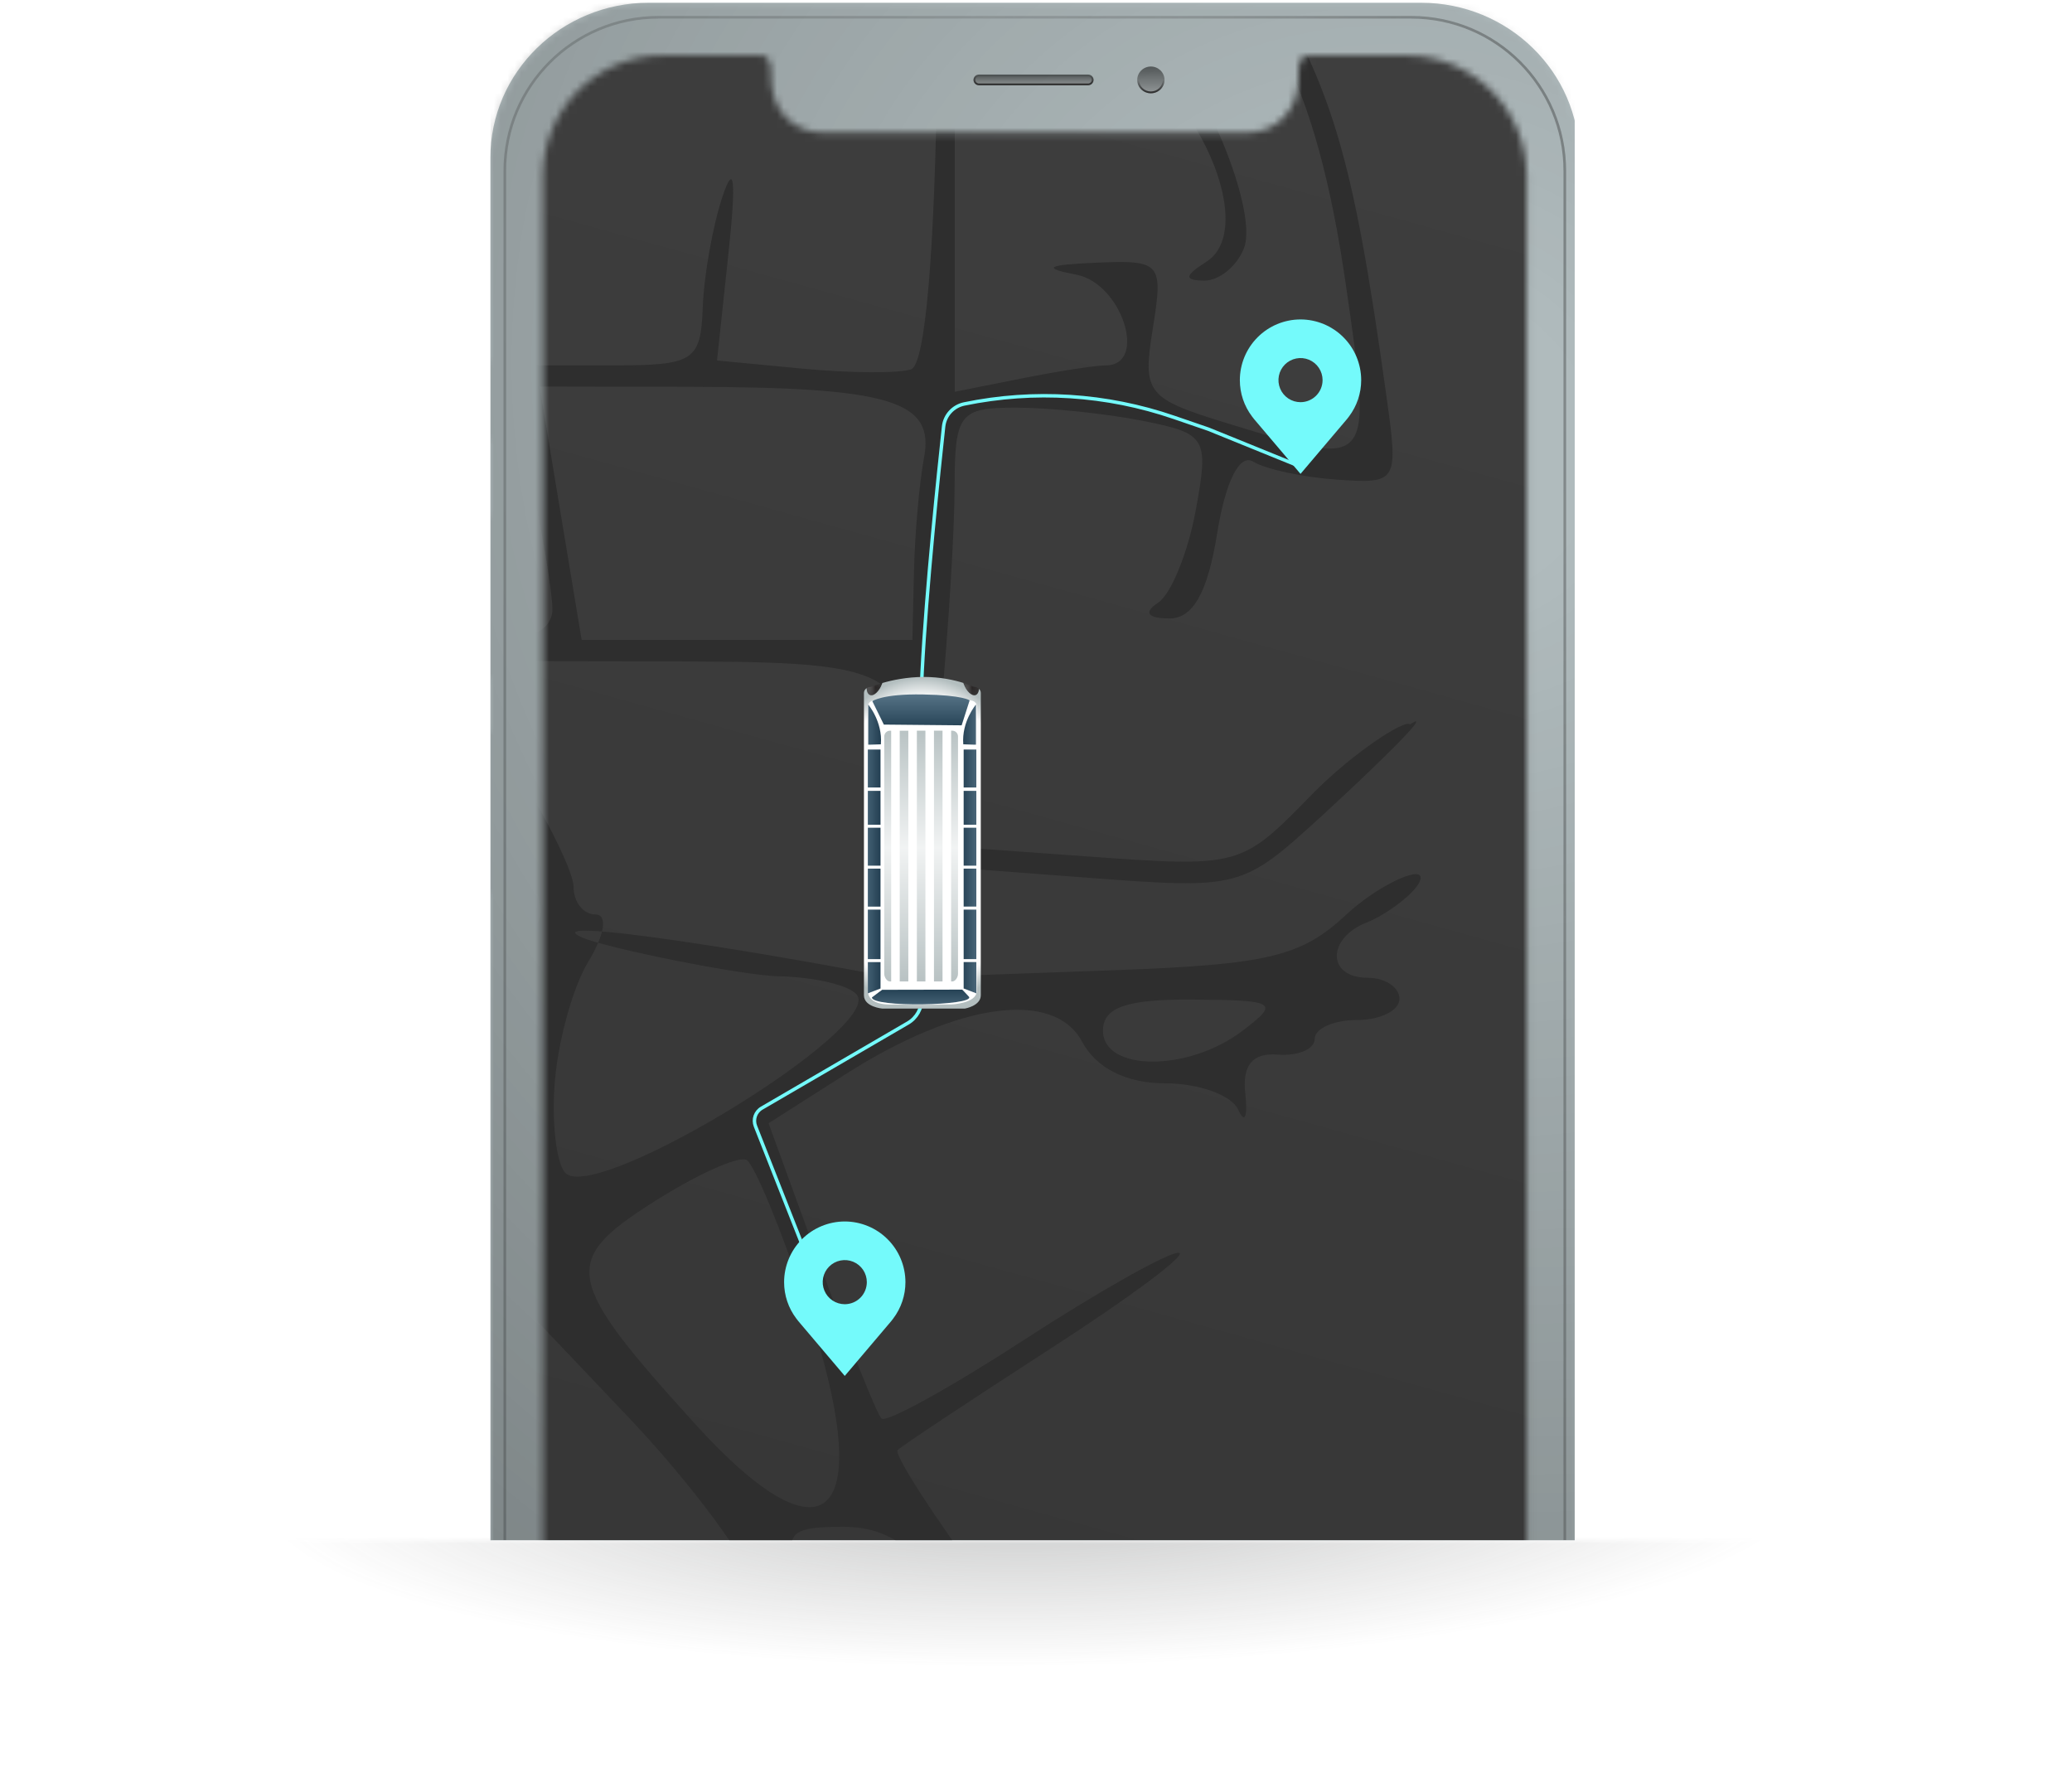
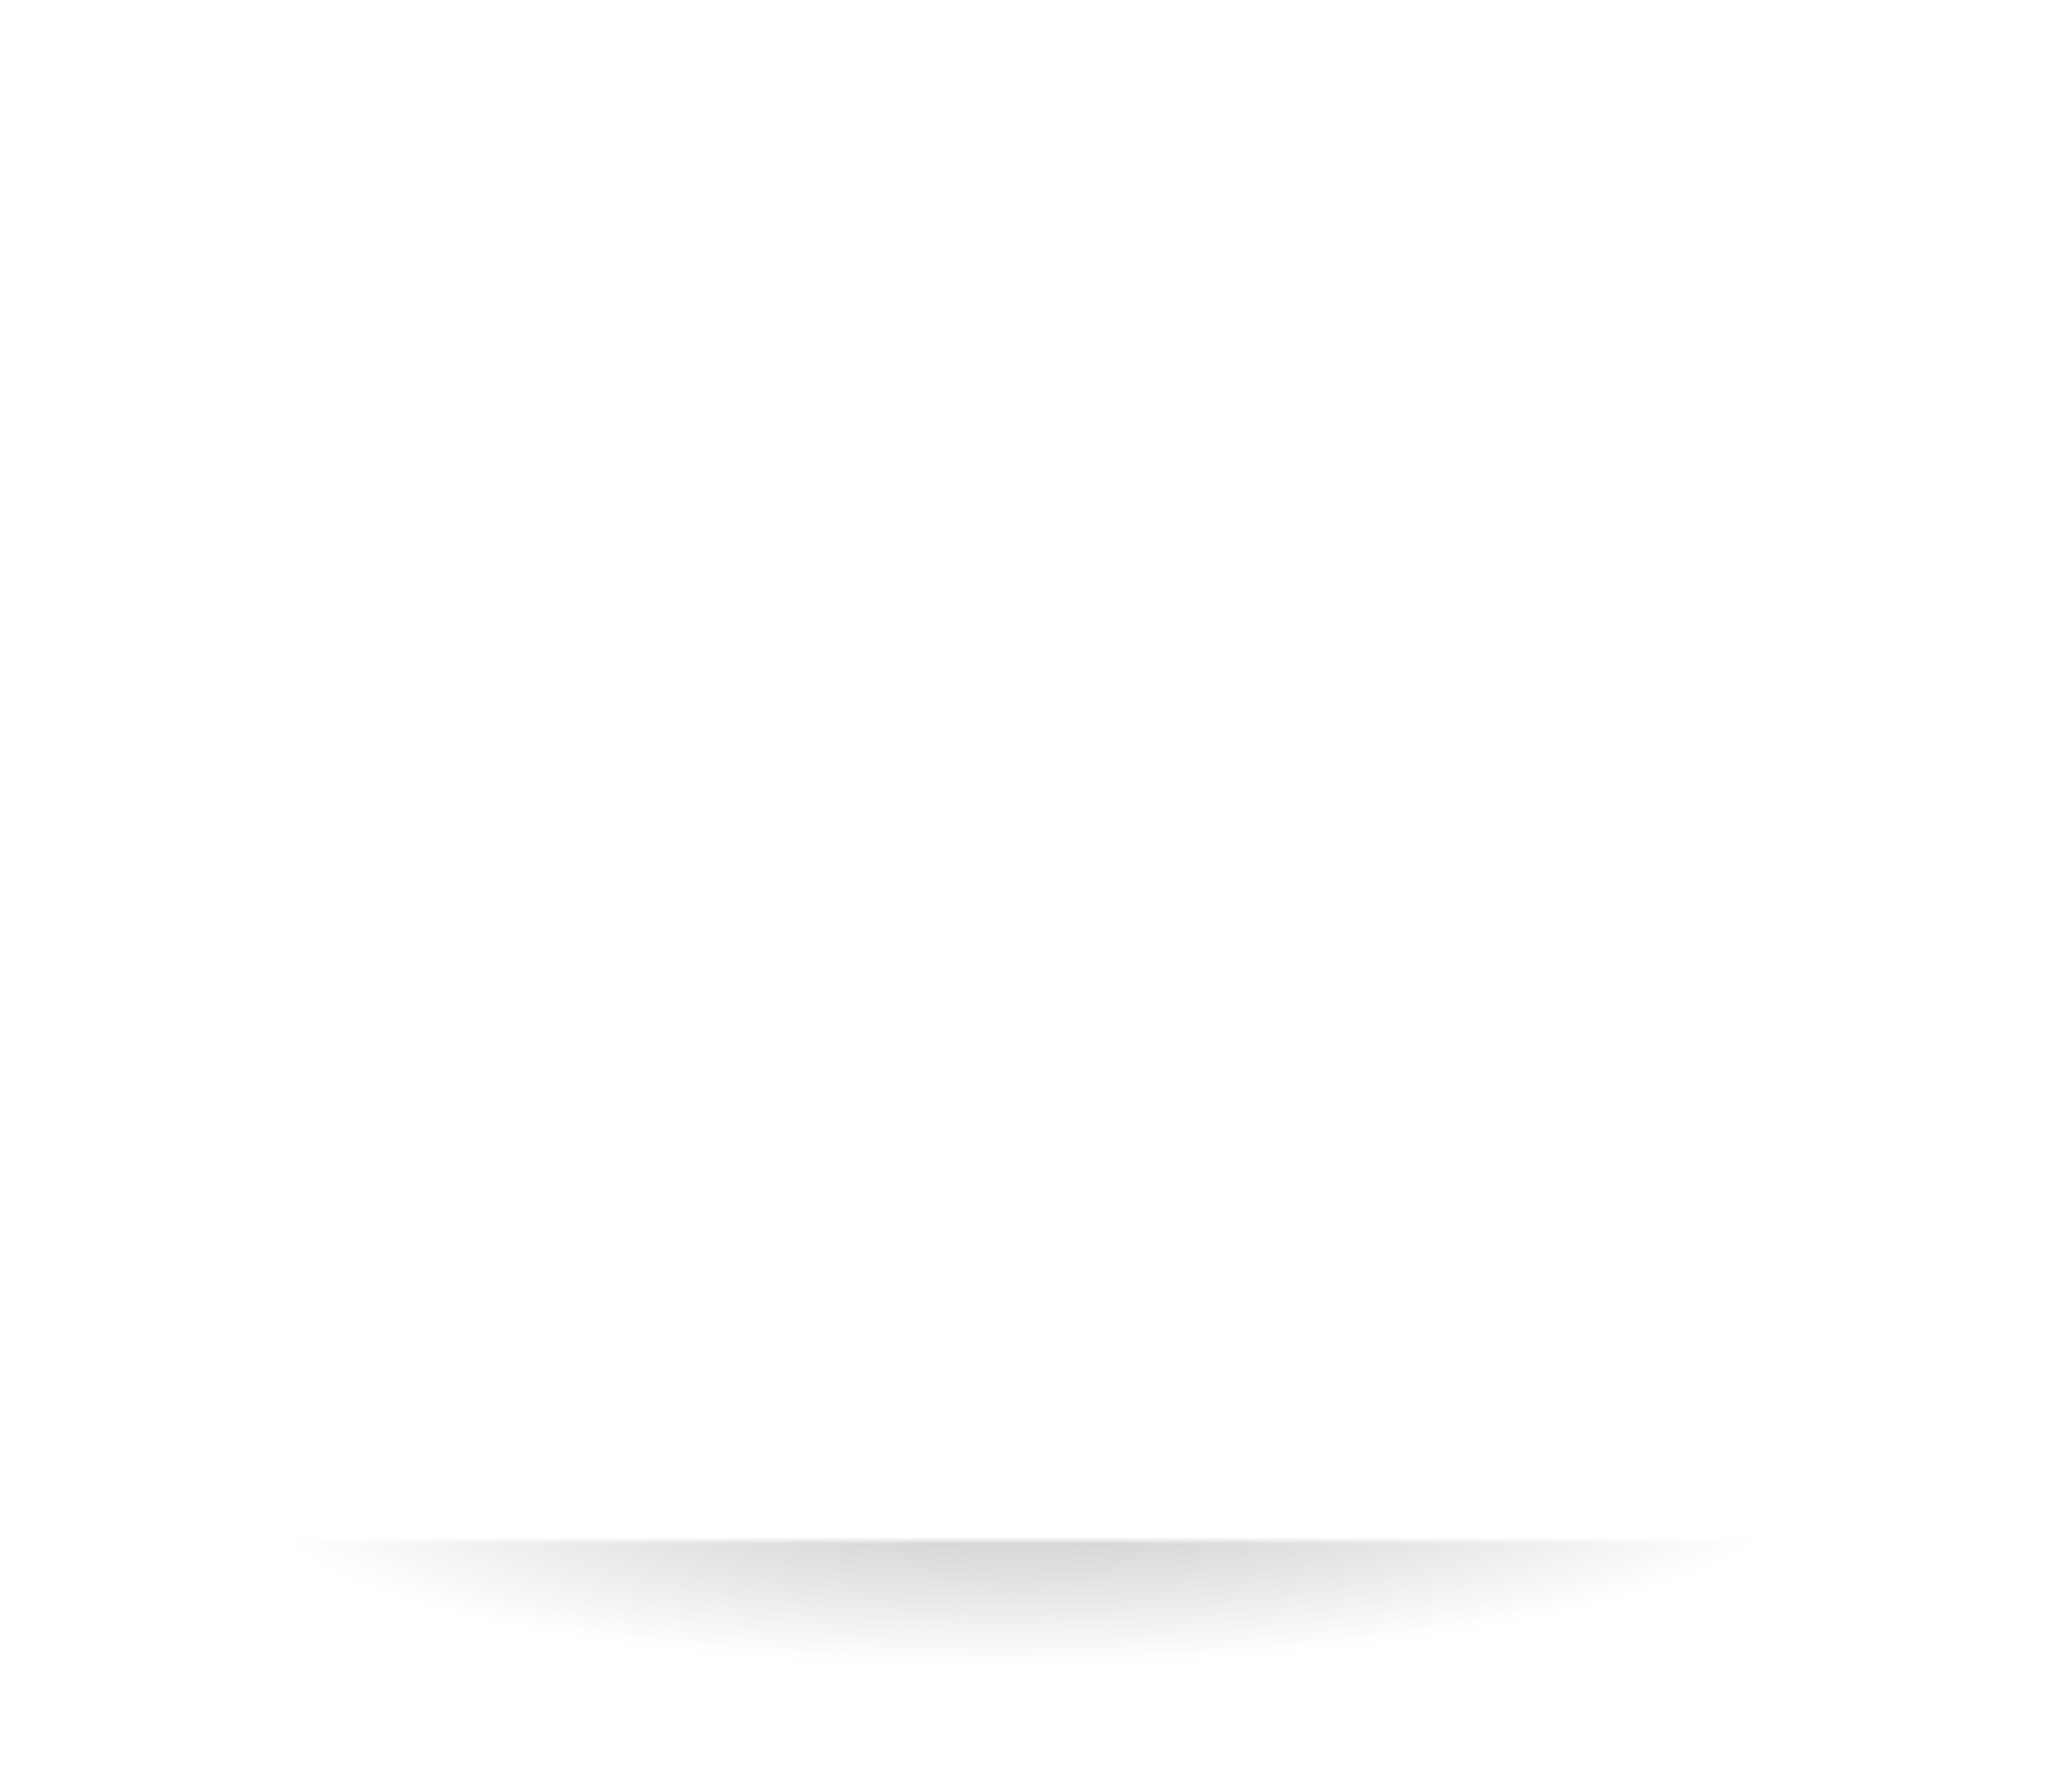
<svg xmlns="http://www.w3.org/2000/svg" width="300" height="256" viewBox="0 0 300 256" fill="none">
  <mask id="mask0_651_1316" style="mask-type:alpha" maskUnits="userSpaceOnUse" x="0" y="223" width="300" height="33">
    <rect y="223.004" width="300" height="32.628" fill="white" />
  </mask>
  <g mask="url(#mask0_651_1316)">
    <g filter="url(#filter0_f_651_1316)">
      <ellipse cx="150" cy="215.5" rx="135.161" ry="28.387" fill="url(#paint0_radial_651_1316)" fill-opacity="0.6" />
    </g>
  </g>
  <g clip-path="url(#clip0_651_1316)">
    <path fill-rule="evenodd" clip-rule="evenodd" d="M93.931 0.399H205.75C218.407 0.399 228.667 10.453 228.667 22.854V83.092C229.127 83.251 229.457 83.681 229.457 84.187V120.88C229.457 121.385 229.127 121.816 228.667 121.975V301.607C228.667 314.009 218.407 324.063 205.75 324.063H93.931C81.274 324.063 70.999 314.009 70.999 301.607V129.954V129.574C70.58 129.574 70.24 129.234 70.24 128.814V106.401C70.24 105.981 70.58 105.641 70.999 105.641V98.423C70.58 98.423 70.24 98.083 70.24 97.664V75.25C70.24 74.831 70.58 74.491 70.999 74.491V63.996V63.854C70.58 63.854 70.24 63.514 70.24 63.094V52.837C70.24 52.417 70.58 52.077 70.999 52.077V22.854C70.999 10.453 81.274 0.399 93.931 0.399Z" fill="#B0BBBD" />
    <mask id="mask1_651_1316" style="mask-type:alpha" maskUnits="userSpaceOnUse" x="70" y="0" width="160" height="325">
      <path fill-rule="evenodd" clip-rule="evenodd" d="M93.931 0.399H205.75C218.407 0.399 228.667 10.453 228.667 22.854V83.092C229.127 83.251 229.457 83.681 229.457 84.187V120.88C229.457 121.385 229.127 121.816 228.667 121.975V301.607C228.667 314.009 218.407 324.063 205.75 324.063H93.931C81.274 324.063 70.999 314.009 70.999 301.607V129.954V129.574C70.58 129.574 70.24 129.234 70.24 128.814V106.401C70.24 105.981 70.58 105.641 70.999 105.641V98.423C70.58 98.423 70.24 98.083 70.24 97.664V75.25C70.24 74.831 70.58 74.491 70.999 74.491V63.996V63.854C70.58 63.854 70.24 63.514 70.24 63.094V52.837C70.24 52.417 70.58 52.077 70.999 52.077V22.854C70.999 10.453 81.274 0.399 93.931 0.399Z" fill="#ABABAB" />
    </mask>
    <g mask="url(#mask1_651_1316)">
      <g style="mix-blend-mode:overlay" opacity="0.5">
        <rect x="71" y="0.413" width="158.413" height="323.663" fill="url(#paint1_radial_651_1316)" />
      </g>
      <g style="mix-blend-mode:overlay" opacity="0.2">
        <path fill-rule="evenodd" clip-rule="evenodd" d="M226.373 24.724C226.373 12.556 216.508 2.691 204.34 2.691H95.312C83.144 2.691 73.279 12.556 73.279 24.724V299.762C73.279 311.931 83.144 321.796 95.312 321.796H204.34C216.508 321.796 226.373 311.931 226.373 299.762V24.724ZM72.899 24.724C72.899 12.346 82.934 2.311 95.312 2.311H204.34C216.718 2.311 226.753 12.346 226.753 24.724V299.762C226.753 312.141 216.718 322.176 204.34 322.176H95.312C82.934 322.176 72.899 312.141 72.899 299.762V24.724Z" fill="url(#paint2_radial_651_1316)" />
      </g>
      <g style="mix-blend-mode:overlay" opacity="0.2">
        <path fill-rule="evenodd" clip-rule="evenodd" d="M226.373 24.724C226.373 12.556 216.508 2.691 204.34 2.691H95.312C83.144 2.691 73.279 12.556 73.279 24.724V299.762C73.279 311.931 83.144 321.796 95.312 321.796H204.34C216.508 321.796 226.373 311.931 226.373 299.762V24.724ZM72.899 24.724C72.899 12.346 82.934 2.311 95.312 2.311H204.34C216.718 2.311 226.753 12.346 226.753 24.724V299.762C226.753 312.141 216.718 322.176 204.34 322.176H95.312C82.934 322.176 72.899 312.141 72.899 299.762V24.724Z" fill="url(#paint3_linear_651_1316)" />
      </g>
    </g>
    <g style="mix-blend-mode:overlay">
</g>
    <path opacity="0.5" d="M140.95 11.568C140.95 11.14 141.304 10.793 141.74 10.793H157.545C157.982 10.793 158.335 11.14 158.335 11.568C158.335 11.995 157.982 12.342 157.545 12.342H141.74C141.304 12.342 140.95 11.995 140.95 11.568Z" fill="url(#paint4_linear_651_1316)" />
    <g style="mix-blend-mode:soft-light">
      <path fill-rule="evenodd" clip-rule="evenodd" d="M157.545 11.052H141.74C141.45 11.052 141.214 11.283 141.214 11.568C141.214 11.852 141.45 12.083 141.74 12.083H157.545C157.836 12.083 158.071 11.852 158.071 11.568C158.071 11.283 157.836 11.052 157.545 11.052ZM141.74 10.793C141.304 10.793 140.95 11.14 140.95 11.568C140.95 11.995 141.304 12.342 141.74 12.342H157.545C157.982 12.342 158.335 11.995 158.335 11.568C158.335 11.14 157.982 10.793 157.545 10.793H141.74Z" fill="url(#paint5_linear_651_1316)" />
    </g>
    <path opacity="0.5" d="M168.608 11.568C168.608 12.637 167.723 13.504 166.632 13.504C165.541 13.504 164.657 12.637 164.657 11.568C164.657 10.499 165.541 9.632 166.632 9.632C167.723 9.632 168.608 10.499 168.608 11.568Z" fill="url(#paint6_linear_651_1316)" />
    <g style="mix-blend-mode:soft-light">
      <path fill-rule="evenodd" clip-rule="evenodd" d="M166.632 13.245C167.578 13.245 168.344 12.494 168.344 11.568C168.344 10.642 167.578 9.891 166.632 9.891C165.687 9.891 164.921 10.642 164.921 11.568C164.921 12.494 165.687 13.245 166.632 13.245ZM166.632 13.504C167.723 13.504 168.608 12.637 168.608 11.568C168.608 10.499 167.723 9.632 166.632 9.632C165.541 9.632 164.657 10.499 164.657 11.568C164.657 12.637 165.541 13.504 166.632 13.504Z" fill="url(#paint7_linear_651_1316)" />
    </g>
    <mask id="mask2_651_1316" style="mask-type:alpha" maskUnits="userSpaceOnUse" x="78" y="8" width="144" height="309">
      <path d="M96.072 8.011C86.421 8.011 78.598 15.834 78.598 25.485V299.004C78.598 308.655 86.421 316.478 96.072 316.478H203.58C213.231 316.478 221.055 308.655 221.055 299.004V25.485C221.055 15.834 213.231 8.011 203.58 8.011H189.493C188.005 8.011 188.005 9.719 188.005 11.185C188.005 15.831 184.999 19.217 180.353 19.217H119.3C114.654 19.217 111.648 15.831 111.648 11.185C111.648 9.719 111.648 8.011 110.16 8.011H96.072Z" fill="black" />
    </mask>
    <g mask="url(#mask2_651_1316)">
      <g clip-path="url(#clip1_651_1316)">
        <rect x="-24" y="-49" width="256" height="383" rx="1.166" fill="url(#paint8_linear_651_1316)" />
        <path fill-rule="evenodd" clip-rule="evenodd" d="M155.556 341.033C154.545 336.408 152.868 329.667 151.828 326.05C150.255 320.557 151.537 319.129 159.64 317.353C171.319 314.797 172.447 315.738 177.267 332.076L181.161 347.912L179.404 332.626C176.798 313.155 175.023 309.297 169.415 310.954C147.897 317.307 149.164 318.077 138.757 292.327C129.903 270.417 129.522 268.112 134.189 264.651C138.506 261.453 140.097 262.214 144.641 269.668C147.591 274.504 151.767 279.545 153.922 280.872C156.075 282.202 154.808 279.044 151.105 273.856C147.401 268.668 144.384 263.263 144.405 261.841C144.479 256.623 180.769 239.384 191.675 239.384C197.696 239.384 211.822 237.543 211.822 235.862C211.822 230.243 185.874 233.184 171.206 240.967L156.703 248.668L142.795 229.833C135.149 219.473 129.375 210.512 129.97 209.922C130.565 209.329 140.6 202.677 152.273 195.138C163.945 187.599 172.211 181.399 170.645 181.363C169.075 181.329 159.03 186.991 148.324 193.946C137.617 200.901 128.302 206.04 127.625 205.367C126.95 204.692 122.995 194.799 118.837 183.38L111.279 162.619L122.458 155.496C138.757 145.111 152.601 143.219 156.679 150.816C158.751 154.671 163.096 156.842 168.75 156.842C173.609 156.842 178.35 158.563 179.285 160.663C180.217 162.763 180.677 161.733 180.306 158.37C179.843 154.2 181.336 152.39 184.994 152.681C187.943 152.913 190.359 151.883 190.359 150.388C190.359 148.893 193.119 147.67 196.491 147.67C199.864 147.67 202.624 146.294 202.624 144.613C202.624 142.932 200.554 141.556 198.025 141.556C192.064 141.556 192.064 135.769 198.025 133.491C200.554 132.522 205.69 128.863 205.69 127.068C205.69 125.274 199.187 128.426 194.983 132.36C188.428 138.502 183.642 139.651 161.256 140.461L135.17 141.406V133.396V125.387L157.457 127.068C179.594 128.737 179.827 128.676 191.429 118.074C197.856 112.201 208.185 102.263 204.157 104.87C203.359 104.076 195.581 109.245 189.921 115.045C179.637 125.576 179.61 125.586 156.998 123.959L134.367 122.333L136.28 102.137C137.332 91.031 138.203 76.782 138.215 70.478C138.233 59.894 138.914 59.014 147.051 59.014C151.899 59.014 160.208 59.879 165.512 60.937C174.707 62.771 175.063 63.376 173.119 73.929C171.997 80.019 169.553 86.011 167.689 87.246C165.536 88.671 166.113 89.508 169.271 89.539C172.726 89.57 174.851 85.803 176.231 77.213C177.439 69.68 179.478 65.62 181.446 66.834C183.225 67.928 188.691 69.102 193.594 69.442C202.323 70.044 202.47 69.802 200.781 57.656C195.805 21.903 192.978 12.533 181.538 -6.1C174.821 -17.041 165.349 -33.235 166.147 -34.03C166.944 -34.825 165.469 -36.289 162.866 -37.286C156.587 -39.689 161.523 -30.838 169.148 -18.539L175.529 -8.243H157.059H138.589L136.28 -38.814C135.636 -45.962 136.001 -14.739 135.707 9.082C135.366 36.452 133.971 52.789 131.914 53.471C130.123 54.067 123.068 54.021 116.237 53.373L103.814 52.19L105.491 36.495C106.607 26.055 106.312 23.358 104.614 28.442C103.206 32.646 101.919 39.867 101.75 44.492C101.468 52.251 100.472 52.899 88.823 52.899H76.204L77.415 11.561C78.476 -24.602 78.04 -29.554 73.938 -27.974C55.597 -20.909 -2.061 -5.088 -6.813 -5.819C-10.029 -6.311 -15.689 -12.126 -19.393 -18.741C-23.094 -25.357 -31.231 -38.074 -33.46 -38.814C-38.151 -40.373 -38.317 -40.838 -21.736 -8.683C-15.904 2.478 -13.304 10.191 -15.625 9.436C-17.848 8.718 -22.116 3.411 -25.114 -2.352C-29.036 -9.897 -30.011 -10.692 -28.595 -5.186C-26.583 2.628 -15.849 16.214 -11.685 16.214C-9.018 16.214 21.735 47.794 20.383 49.145C19.889 49.638 10.525 52.594 -0.423 55.715L-20.328 61.392L-33.46 51.032C-40.681 45.333 -48.122 40.75 -49.992 40.851C-51.863 40.949 -50.793 42.67 -47.616 44.673C-33.132 53.804 -23.097 64.327 -6.752 87.524C2.934 101.269 13.647 114.876 17.059 117.762C23.231 122.987 23.234 123.011 17.127 123.1C13.754 123.149 6.478 120.443 0.956 117.087C-10.235 110.285 -13.298 109.478 -10.44 114.088C-7.488 118.851 12.239 126.27 21.95 126.27C35.217 126.27 61.585 132.54 61.585 135.695C61.585 137.236 59.34 138.499 56.599 138.499C53.855 138.499 43.467 142.626 33.512 147.67C23.556 152.714 12.908 156.842 9.851 156.842C6.794 156.842 -10.71 152.094 -29.045 146.291C-47.38 140.492 -68.003 134.723 -68.723 135.442C-69.444 136.16 -68.11 137.42 -65.761 138.242C-63.413 139.064 -48.87 144.035 -39.596 147.319C-30.321 150.605 -18.256 154.2 -12.786 155.307C-7.316 156.414 -1.475 159.62 0.19 162.43C2.069 165.603 4.111 166.383 5.574 164.484C6.868 162.803 9.998 160.984 12.528 160.44C15.057 159.899 25.405 155.487 35.523 150.639C45.641 145.79 59.282 140.886 65.837 139.743L77.755 137.661L75.563 149.544C72.904 163.962 71.669 165.337 56.602 170.693C50.069 173.017 37.249 178.364 40.122 178.437C42.995 178.51 58.684 173.585 62.986 171.632C67.287 169.675 71.764 169.03 72.935 170.195C75.474 172.729 66.122 189.651 57.681 197.801C51.252 204.007 50.639 203.771 -1.457 175.004C-10.909 169.785 -55.493 158.199 -65.761 158.37C-75.094 158.529 -58.648 164.57 -38.283 168.923L-20.108 172.809L-27.552 178.437C-31.645 181.534 -40.945 186.34 -48.214 189.119C-55.484 191.901 -60.653 194.949 -59.706 195.896C-58.755 196.841 -47.718 192.423 -35.177 186.077L-12.375 174.536L18.473 190.824C35.44 199.782 49.32 207.92 49.32 208.907C49.32 209.895 47.407 213.31 45.068 216.498C40.956 222.105 40.456 222.019 29.737 213.869C23.645 209.234 18.66 206.89 18.66 208.657C18.66 210.424 19.693 211.9 20.959 211.937C22.226 211.974 26.598 214.566 30.682 217.694L38.102 223.383L24.55 241.995C17.093 252.23 10.259 260.646 9.357 260.695C8.456 260.744 5.215 256.562 2.158 251.401C-0.899 246.241 -4.106 242.722 -4.97 243.581C-5.832 244.443 -3.542 249.344 0.122 254.474C6.944 264.024 6.359 269.955 -1.408 269.955C-8.079 269.955 -64.124 292.098 -64.124 294.733C-64.124 296.005 -56.201 293.831 -46.519 289.903C-32.66 284.284 -27.598 283.474 -22.757 286.106C-16.815 289.337 -16.867 289.527 -24.265 291.627C-28.766 292.905 -29.793 293.929 -26.755 294.106C-23.885 294.277 -21.69 296.793 -21.825 299.762C-21.956 302.706 -21.708 306.488 -21.27 308.169C-19.651 314.381 -21.294 319.172 -24.388 317.264C-26.457 315.989 -26.878 318.08 -25.584 323.219C-24.323 328.224 -25.348 333.818 -28.368 338.413C-32.816 345.185 -32.36 349.44 -27.181 349.44C-25.976 349.44 -21.349 337.802 -16.901 323.574C-10.226 302.232 -7.883 298.004 -3.508 299.404C0.616 300.725 0.855 300.435 -2.429 298.099C-7.509 294.488 -7.356 294.204 17.905 260.019C28.778 245.305 39.15 233.27 40.956 233.27C42.762 233.27 46.889 235.66 50.13 238.586C55.778 243.682 56.375 243.502 64.718 234.19C71.531 226.587 74.125 225.333 76.682 228.406C83.737 236.88 107.41 288.631 116.746 315.989C122.164 331.865 127.901 346.227 129.495 347.902C134.977 353.668 107.336 278.518 94.818 253.618C87.922 239.904 77.019 223.814 70.587 217.862L58.889 207.036L66.552 197.278L74.211 187.517L90.862 205.043C100.021 214.682 108.431 226.009 109.553 230.212C110.675 234.416 120.346 260.845 131.046 288.943C141.747 317.041 150.501 342.149 150.501 344.735C150.501 347.322 152.052 349.44 153.95 349.44C156.114 349.44 156.712 346.31 155.556 341.033ZM200.134 329.009C197.92 328.126 195.274 328.236 194.256 329.251C193.238 330.266 195.047 330.987 198.279 330.856C201.851 330.709 202.578 329.985 200.134 329.009ZM183.516 309.698C183.516 303.813 182.884 301.404 182.115 304.348C181.342 307.292 181.342 312.104 182.115 315.048C182.884 317.992 183.516 315.583 183.516 309.698ZM171.963 303.764C171.963 302.18 170.599 300.046 168.931 299.019C167.195 297.949 166.68 299.175 167.726 301.896C169.765 307.191 171.963 308.16 171.963 303.764ZM-30.495 304.528C-30.44 302.526 -31.716 300.074 -33.328 299.08C-34.941 298.087 -35.398 295.03 -34.34 292.284C-33.059 288.949 -33.611 288.029 -36.008 289.505C-40.724 292.413 -40.534 295.063 -35.094 302.235C-32.617 305.497 -30.547 306.53 -30.495 304.528ZM-19.393 300.086C-18.201 298.163 -17.33 292.945 -17.456 288.49C-17.618 282.847 -16.048 280.27 -12.274 279.988C-7.206 279.606 -7.242 280.343 -12.82 291.581C-16.094 298.181 -19.402 303.583 -20.169 303.583C-20.936 303.583 -20.586 302.009 -19.393 300.086ZM198.025 291.355C201.891 289.698 202.455 288.729 199.558 288.729C197.028 288.729 192.199 289.909 188.826 291.355C184.96 293.012 184.396 293.981 187.293 293.981C189.823 293.981 194.652 292.801 198.025 291.355ZM165.831 293.256C165.831 292.624 163.418 290.215 160.465 287.906C155.602 284.106 155.495 284.213 159.306 289.062C163.314 294.155 165.831 295.772 165.831 293.256ZM172.622 280.621C170.887 277.24 166.232 271.746 162.283 268.414C155.354 262.569 155.369 262.679 162.719 271.505C174.928 286.167 175.958 287.115 172.622 280.621ZM115.483 227.92C113.564 221.885 114.367 221.041 122.044 221.041C128.94 221.041 133.15 224.187 141.894 235.862L152.99 250.686L140.248 256.877L127.505 263.067L122.587 248.934C119.883 241.16 116.685 231.701 115.483 227.92ZM49.136 233.753C43.102 228.149 43.102 228.088 49.486 219.996C56.798 210.726 57.939 210.47 65.684 216.318C71.102 220.414 71.05 220.928 64.338 229.977C60.502 235.153 56.878 239.384 56.28 239.384C55.685 239.384 52.469 236.849 49.136 233.753ZM-56.778 218.635C-59.933 213.108 -63.039 210.155 -63.682 212.075C-64.323 213.994 -61.742 218.516 -57.946 222.123L-51.044 228.684L-56.778 218.635ZM100.521 206.025C81.707 185.261 81.195 182.567 94.484 174.102C100.839 170.051 106.969 167.275 108.103 167.936C109.237 168.596 113.159 178.113 116.82 189.082C127.116 219.922 119.904 227.418 100.521 206.025ZM80.278 157.297C80.671 151.161 82.866 143.045 85.156 139.263C87.591 135.243 88.017 132.385 86.184 132.385C84.457 132.385 83.047 130.59 83.047 128.398C83.047 126.203 78.939 117.949 73.916 110.055L64.786 95.699L91.546 95.742C132.579 95.806 132.104 95.513 132.104 120.755V142.042L123.672 140.477C102.526 136.551 78.166 132.962 84.215 135.695C87.588 137.221 107.379 141.223 112.76 141.342C118.141 141.458 123.262 142.712 124.138 144.127C127.226 149.113 87.68 173.454 82.091 170.009C80.701 169.153 79.886 163.433 80.278 157.297ZM159.699 149.199C159.699 145.827 163.148 144.637 172.729 144.711C184.853 144.8 185.346 145.121 179.809 149.297C171.975 155.203 159.699 155.145 159.699 149.199ZM66.506 132.901C65.638 131.504 56.933 128.581 47.162 126.402C37.387 124.225 25.657 119.52 21.091 115.949C13.619 110.101 -19.599 65.143 -17.474 63.752C-15.705 62.587 21.726 52.899 24.445 52.899C27.999 52.899 34.49 71.019 32.239 74.651C31.316 76.14 32 77.356 33.754 77.356C43.256 77.356 83.157 128.196 77.829 133.51C75.072 136.261 68.364 135.9 66.506 132.901ZM81.171 74.299L78.129 55.956L99.751 55.999C128.866 56.054 135.348 58.002 133.794 66.231C133.116 69.827 132.457 77.243 132.331 82.706L132.104 92.642H108.158H84.215L81.171 74.299ZM53.349 85.996C49.449 82.34 46.254 77.525 46.254 75.296C46.254 73.067 44.875 71.242 43.188 71.242C41.502 71.242 40.122 67.803 40.122 63.599C40.122 59.396 38.66 55.956 36.875 55.956C35.091 55.956 34.266 54.923 35.042 53.664C35.821 52.404 44.783 51.833 54.956 52.398L73.453 53.422L76.716 68.598C78.512 76.944 79.981 85.766 79.981 88.206C79.981 95.262 61.615 93.736 53.349 85.996ZM-47.261 83.471C-50.311 80.108 -53.5 77.356 -54.343 77.356C-55.187 77.356 -53.377 80.108 -50.327 83.471C-47.276 86.833 -44.087 89.585 -43.244 89.585C-42.401 89.585 -44.21 86.833 -47.261 83.471ZM28.624 69.218C26.515 68.368 23.066 68.368 20.959 69.218C18.85 70.065 20.576 70.759 24.792 70.759C29.008 70.759 30.731 70.065 28.624 69.218ZM177.788 61.306C165.978 57.69 165.399 56.956 166.913 47.549C168.446 38.023 168.109 37.632 158.739 38.03C151.528 38.338 150.773 38.794 155.866 39.772C162.443 41.035 166.254 52.899 160.082 52.899C158.607 52.899 153.088 53.758 147.818 54.81L138.236 56.721V36.467V16.214H150.501C160.097 16.214 162.786 15.049 162.866 10.864C162.952 6.388 163.961 6.7 169.038 12.778C177.365 22.747 180.008 34.529 174.676 37.895C171.479 39.916 171.399 40.588 174.358 40.625C176.519 40.65 179.11 38.534 180.116 35.92C182.369 30.066 172.748 7.996 166.981 5.789C164.663 4.903 162.765 1.98 162.765 -0.707C162.765 -4.217 165.098 -5.32 171.046 -4.623C182.719 -3.26 190.638 11.943 194.836 41.047C198.736 68.072 198.969 67.794 177.788 61.306ZM33.87 19.809C26.435 1.314 23.636 -9.084 25.902 -9.799C60.398 -20.701 73.858 -24.449 74.545 -23.342C75.005 -22.605 74.953 -5.764 74.428 14.08L73.472 50.163L59.402 49.237L45.334 48.314L33.87 19.809ZM15.391 33.792C-1.727 17.892 -10.83 4.621 -7.092 1.008C-5.574 -0.453 0.855 -2.603 7.196 -3.767L18.73 -5.88L27.447 13.576C32.242 24.273 36.927 36.125 37.856 39.907C40.576 50.97 31.108 48.393 15.391 33.792ZM138.236 3.985C138.236 -4.458 139.089 -5.186 148.967 -5.186C158.846 -5.186 159.699 -4.458 159.699 3.985C159.699 12.429 158.846 13.157 148.967 13.157C139.089 13.157 138.236 12.429 138.236 3.985ZM15.499 -22C15.499 -23.681 14.162 -27.121 12.528 -29.643C10.893 -32.165 9.557 -32.853 9.557 -31.171C9.557 -29.49 10.893 -26.051 12.528 -23.529C14.162 -21.006 15.499 -20.319 15.499 -22Z" fill="#2E2E2E" />
        <g filter="url(#filter1_d_651_1316)">
          <path d="M116.734 181.696L109.381 163.042C108.997 162.067 109.382 160.959 110.286 160.432L131.448 148.109C132.719 147.369 133.482 146.007 133.441 144.537C133.234 137.041 132.686 113.393 133.511 97.298C134.13 85.242 135.909 68.291 136.623 61.753C136.801 60.124 138.01 58.811 139.615 58.48V58.48C149.722 56.398 160.203 57.067 169.963 60.417L174.957 62.132L188.312 67.556" stroke="#74FAFB" stroke-width="0.5" />
        </g>
        <g filter="url(#filter2_d_651_1316)">
          <path d="M188.299 46.246C185.97 46.249 183.737 47.175 182.091 48.822C180.444 50.469 179.517 52.702 179.515 55.031C179.513 56.934 180.134 58.785 181.284 60.301C181.284 60.301 181.524 60.617 181.563 60.662L188.299 68.606L195.038 60.658C195.073 60.616 195.313 60.301 195.313 60.301L195.314 60.299C196.464 58.783 197.085 56.933 197.083 55.031C197.08 52.702 196.154 50.469 194.507 48.822C192.86 47.175 190.628 46.249 188.299 46.246ZM188.299 58.225C187.667 58.225 187.049 58.037 186.524 57.686C185.999 57.335 185.589 56.837 185.348 56.253C185.106 55.669 185.043 55.027 185.166 54.407C185.289 53.788 185.593 53.219 186.04 52.772C186.487 52.325 187.056 52.021 187.676 51.898C188.295 51.774 188.938 51.838 189.521 52.079C190.105 52.321 190.604 52.731 190.955 53.256C191.306 53.781 191.493 54.399 191.493 55.031C191.492 55.877 191.155 56.689 190.556 57.288C189.958 57.887 189.146 58.224 188.299 58.225Z" fill="#74FAFB" />
        </g>
        <g filter="url(#filter3_d_651_1316)">
          <path d="M122.312 176.837C119.983 176.84 117.75 177.767 116.104 179.413C114.457 181.06 113.531 183.293 113.528 185.622C113.526 187.525 114.147 189.376 115.297 190.892C115.297 190.892 115.537 191.208 115.576 191.253L122.312 199.197L129.051 191.249C129.086 191.207 129.327 190.892 129.327 190.892L129.327 190.89C130.477 189.374 131.098 187.524 131.096 185.622C131.093 183.293 130.167 181.06 128.52 179.413C126.874 177.767 124.641 176.84 122.312 176.837ZM122.312 188.816C121.68 188.816 121.063 188.628 120.537 188.277C120.012 187.927 119.603 187.428 119.361 186.844C119.119 186.26 119.056 185.618 119.179 184.998C119.302 184.379 119.607 183.81 120.053 183.363C120.5 182.916 121.069 182.612 121.689 182.489C122.308 182.365 122.951 182.429 123.534 182.67C124.118 182.912 124.617 183.322 124.968 183.847C125.319 184.372 125.506 184.99 125.506 185.622C125.505 186.468 125.168 187.28 124.57 187.879C123.971 188.478 123.159 188.815 122.312 188.816Z" fill="#74FAFB" />
        </g>
        <g filter="url(#filter4_d_651_1316)">
          <path d="M141.748 95.693C141.713 96.138 141.547 96.472 141.266 96.577C140.715 96.782 139.932 96.049 139.516 94.941C139.504 94.904 139.494 94.865 139.481 94.829C138.192 94.426 136.184 93.963 133.767 93.963C131.32 93.963 129.155 94.434 127.748 94.842C127.738 94.876 127.729 94.907 127.716 94.941C127.3 96.049 126.517 96.782 125.967 96.577C125.662 96.464 125.497 96.084 125.475 95.586C125.243 95.745 125.088 95.998 125.088 96.284V140.046C125.088 141.762 127.777 141.979 127.777 141.979L139.696 141.977C139.696 141.977 142.008 141.594 142.008 140.045V96.284C142.008 96.054 141.907 95.848 141.748 95.693Z" fill="url(#paint9_radial_651_1316)" />
          <mask id="mask3_651_1316" style="mask-type:luminance" maskUnits="userSpaceOnUse" x="125" y="94" width="3" height="3">
            <path d="M125.967 96.577C126.517 96.782 127.3 96.049 127.716 94.941C127.728 94.907 127.738 94.876 127.747 94.842C126.705 95.142 126.071 95.401 126.071 95.401C125.847 95.401 125.647 95.469 125.475 95.586C125.497 96.084 125.661 96.464 125.967 96.577Z" fill="white" />
          </mask>
          <g mask="url(#mask3_651_1316)">
            <path d="M125.967 96.577C126.517 96.782 127.3 96.049 127.716 94.941C127.728 94.907 127.738 94.876 127.747 94.842C126.705 95.142 126.071 95.401 126.071 95.401C125.847 95.401 125.647 95.469 125.475 95.586C125.497 96.084 125.661 96.464 125.967 96.577Z" fill="url(#paint10_linear_651_1316)" />
          </g>
          <mask id="mask4_651_1316" style="mask-type:luminance" maskUnits="userSpaceOnUse" x="139" y="94" width="3" height="3">
            <path d="M141.266 96.577C141.547 96.472 141.712 96.138 141.748 95.693C141.566 95.513 141.311 95.399 141.02 95.399C141.02 95.399 140.459 95.133 139.481 94.829C139.494 94.865 139.504 94.904 139.516 94.941C139.932 96.049 140.715 96.782 141.266 96.577Z" fill="white" />
          </mask>
          <g mask="url(#mask4_651_1316)">
            <path d="M141.266 96.577C141.547 96.472 141.712 96.138 141.748 95.693C141.566 95.513 141.311 95.399 141.02 95.399C141.02 95.399 140.459 95.133 139.481 94.829C139.494 94.865 139.504 94.904 139.516 94.941C139.932 96.049 140.715 96.782 141.266 96.577Z" fill="url(#paint11_linear_651_1316)" />
          </g>
          <path d="M141.416 139.432C141.443 141.252 137.667 141.387 137.667 141.387H129.428C129.428 141.387 125.652 141.712 125.679 139.434V98.179C125.679 97.734 126.089 97.374 126.599 97.374C126.599 97.374 129.317 96.578 133.279 96.578C137.236 96.578 140.498 97.374 140.498 97.374C141.007 97.374 141.416 97.734 141.416 98.177V139.432Z" fill="white" />
          <path d="M127.538 103.718C127.81 100.43 125.708 97.962 125.708 97.962V103.772C125.708 103.772 126.14 103.772 127.538 103.718Z" fill="url(#paint12_linear_651_1316)" />
          <path d="M127.488 115.36V110.453H125.652V115.36H127.488Z" fill="url(#paint13_linear_651_1316)" />
          <path d="M127.488 121.287V115.791H125.652V121.287H127.488Z" fill="url(#paint14_linear_651_1316)" />
          <path d="M125.652 135.247V139.77L127.488 139.066V135.247H125.652Z" fill="url(#paint15_linear_651_1316)" />
          <path d="M127.488 109.97V104.47H125.652V109.97H127.488Z" fill="url(#paint16_linear_651_1316)" />
          <path d="M127.488 127.213V121.716H125.652V127.213H127.488Z" fill="url(#paint17_linear_651_1316)" />
          <path d="M127.488 134.814V127.645H125.652V134.814H127.488Z" fill="url(#paint18_linear_651_1316)" />
          <path d="M141.361 135.244V139.77L139.526 139.064V135.244H141.361Z" fill="url(#paint19_linear_651_1316)" />
          <path d="M139.473 103.716C139.204 100.43 141.307 97.959 141.307 97.959V103.772C141.307 103.772 140.875 103.772 139.473 103.716Z" fill="url(#paint20_linear_651_1316)" />
          <path d="M139.526 115.36V110.453H141.361V115.36H139.526Z" fill="url(#paint21_linear_651_1316)" />
          <path d="M139.526 121.287V115.789H141.361V121.287H139.526Z" fill="url(#paint22_linear_651_1316)" />
          <path d="M139.526 127.21V121.716H141.361V127.21H139.526Z" fill="url(#paint23_linear_651_1316)" />
          <path d="M139.526 134.813V127.644H141.361V134.813H139.526Z" fill="url(#paint24_linear_651_1316)" />
          <path d="M139.526 109.97V104.469H141.361V109.97H139.526Z" fill="url(#paint25_linear_651_1316)" />
          <path d="M126.303 97.468L127.969 100.86L139.234 100.968L140.391 97.357C140.391 97.357 139.504 96.603 133.63 96.498C127.756 96.389 126.303 97.468 126.303 97.468Z" fill="url(#paint26_linear_651_1316)" />
          <path d="M126.244 140.36C126.786 139.937 127.728 139.257 127.728 139.257L139.317 139.232C139.317 139.232 139.854 139.763 140.308 140.28C141.066 141.555 126.221 141.858 126.244 140.36Z" fill="url(#paint27_linear_651_1316)" />
          <path d="M131.513 101.748V138.046H132.75V101.748H131.513Z" fill="white" />
          <path d="M129.03 101.749V138.048H130.269V101.749H129.03Z" fill="white" />
          <path d="M136.466 101.748V138.046H137.709V101.748H136.466Z" fill="white" />
          <path d="M133.989 101.748V138.046H135.228V101.748H133.989Z" fill="white" />
          <path d="M132.751 101.748V138.046H133.989V101.748H132.751Z" fill="url(#paint28_linear_651_1316)" />
          <path d="M128.845 101.749C128.398 101.749 128.028 102.125 128.028 102.59V136.942C128.028 137.406 128.398 138.048 128.845 138.048H129.031V101.749H128.845Z" fill="url(#paint29_linear_651_1316)" />
          <path d="M130.27 101.749V138.048L131.513 138.046V101.748L130.27 101.749Z" fill="url(#paint30_linear_651_1316)" />
          <path d="M137.897 101.748H137.71V138.046H137.897C138.338 138.046 138.708 137.406 138.708 136.942V102.587C138.708 102.125 138.338 101.748 137.897 101.748Z" fill="url(#paint31_linear_651_1316)" />
          <path d="M135.228 101.748V138.046H136.466V101.748H135.228Z" fill="url(#paint32_linear_651_1316)" />
        </g>
      </g>
    </g>
  </g>
  <defs>
    <filter id="filter0_f_651_1316" x="-5.161" y="167.113" width="310.322" height="96.773" filterUnits="userSpaceOnUse" color-interpolation-filters="sRGB">
      <feFlood flood-opacity="0" result="BackgroundImageFix" />
      <feBlend mode="normal" in="SourceGraphic" in2="BackgroundImageFix" result="shape" />
      <feGaussianBlur stdDeviation="10" result="effect1_foregroundBlur_651_1316" />
    </filter>
    <filter id="filter1_d_651_1316" x="106.983" y="55.044" width="83.423" height="128.744" filterUnits="userSpaceOnUse" color-interpolation-filters="sRGB">
      <feFlood flood-opacity="0" result="BackgroundImageFix" />
      <feColorMatrix in="SourceAlpha" type="matrix" values="0 0 0 0 0 0 0 0 0 0 0 0 0 0 0 0 0 0 127 0" result="hardAlpha" />
      <feOffset />
      <feGaussianBlur stdDeviation="1" />
      <feComposite in2="hardAlpha" operator="out" />
      <feColorMatrix type="matrix" values="0 0 0 0 0.031 0 0 0 0 0.776 0 0 0 0 0.78 0 0 0 1 0" />
      <feBlend mode="normal" in2="BackgroundImageFix" result="effect1_dropShadow_651_1316" />
      <feBlend mode="normal" in="SourceGraphic" in2="effect1_dropShadow_651_1316" result="shape" />
    </filter>
    <filter id="filter2_d_651_1316" x="174.457" y="41.189" width="27.683" height="32.475" filterUnits="userSpaceOnUse" color-interpolation-filters="sRGB">
      <feFlood flood-opacity="0" result="BackgroundImageFix" />
      <feColorMatrix in="SourceAlpha" type="matrix" values="0 0 0 0 0 0 0 0 0 0 0 0 0 0 0 0 0 0 127 0" result="hardAlpha" />
      <feOffset />
      <feGaussianBlur stdDeviation="2.529" />
      <feComposite in2="hardAlpha" operator="out" />
      <feColorMatrix type="matrix" values="0 0 0 0 0.031 0 0 0 0 0.776 0 0 0 0 0.78 0 0 0 1 0" />
      <feBlend mode="normal" in2="BackgroundImageFix" result="effect1_dropShadow_651_1316" />
      <feBlend mode="normal" in="SourceGraphic" in2="effect1_dropShadow_651_1316" result="shape" />
    </filter>
    <filter id="filter3_d_651_1316" x="108.47" y="171.78" width="27.683" height="32.475" filterUnits="userSpaceOnUse" color-interpolation-filters="sRGB">
      <feFlood flood-opacity="0" result="BackgroundImageFix" />
      <feColorMatrix in="SourceAlpha" type="matrix" values="0 0 0 0 0 0 0 0 0 0 0 0 0 0 0 0 0 0 127 0" result="hardAlpha" />
      <feOffset />
      <feGaussianBlur stdDeviation="2.529" />
      <feComposite in2="hardAlpha" operator="out" />
      <feColorMatrix type="matrix" values="0 0 0 0 0.031 0 0 0 0 0.776 0 0 0 0 0.78 0 0 0 1 0" />
      <feBlend mode="normal" in2="BackgroundImageFix" result="effect1_dropShadow_651_1316" />
      <feBlend mode="normal" in="SourceGraphic" in2="effect1_dropShadow_651_1316" result="shape" />
    </filter>
    <filter id="filter4_d_651_1316" x="112.966" y="85.882" width="41.163" height="72.258" filterUnits="userSpaceOnUse" color-interpolation-filters="sRGB">
      <feFlood flood-opacity="0" result="BackgroundImageFix" />
      <feColorMatrix in="SourceAlpha" type="matrix" values="0 0 0 0 0 0 0 0 0 0 0 0 0 0 0 0 0 0 127 0" result="hardAlpha" />
      <feOffset dy="4.04" />
      <feGaussianBlur stdDeviation="6.061" />
      <feComposite in2="hardAlpha" operator="out" />
      <feColorMatrix type="matrix" values="0 0 0 0 0 0 0 0 0 0 0 0 0 0 0 0 0 0 0.63 0" />
      <feBlend mode="normal" in2="BackgroundImageFix" result="effect1_dropShadow_651_1316" />
      <feBlend mode="normal" in="SourceGraphic" in2="effect1_dropShadow_651_1316" result="shape" />
    </filter>
    <radialGradient id="paint0_radial_651_1316" cx="0" cy="0" r="1" gradientUnits="userSpaceOnUse" gradientTransform="translate(150 215.5) rotate(89.203) scale(25.779 112.049)">
      <stop stop-color="#444949" stop-opacity="0.52" />
      <stop offset="1" stop-color="#3D3D3D" stop-opacity="0" />
    </radialGradient>
    <radialGradient id="paint1_radial_651_1316" cx="0" cy="0" r="1" gradientUnits="userSpaceOnUse" gradientTransform="translate(205.485 62.425) rotate(119.099) scale(358.21 395.698)">
      <stop offset="0.058" stop-opacity="0" />
      <stop offset="1" />
    </radialGradient>
    <radialGradient id="paint2_radial_651_1316" cx="0" cy="0" r="1" gradientUnits="userSpaceOnUse" gradientTransform="translate(226.753 58.44) rotate(156.411) scale(160.869 353.184)">
      <stop stop-color="#636363" />
      <stop offset="1" />
    </radialGradient>
    <linearGradient id="paint3_linear_651_1316" x1="152.121" y1="71.516" x2="226.758" y2="58.717" gradientUnits="userSpaceOnUse">
      <stop stop-color="#636363" stop-opacity="0" />
      <stop offset="1" />
    </linearGradient>
    <linearGradient id="paint4_linear_651_1316" x1="149.647" y1="10.809" x2="149.647" y2="12.847" gradientUnits="userSpaceOnUse">
      <stop />
      <stop offset="1" stop-color="#A3A3A3" />
    </linearGradient>
    <linearGradient id="paint5_linear_651_1316" x1="148.741" y1="12.342" x2="148.741" y2="10.793" gradientUnits="userSpaceOnUse">
      <stop stop-color="#2A2A2A" />
      <stop offset="1" stop-opacity="0" />
    </linearGradient>
    <linearGradient id="paint6_linear_651_1316" x1="166.633" y1="9.67" x2="166.633" y2="14.765" gradientUnits="userSpaceOnUse">
      <stop />
      <stop offset="1" stop-color="#A3A3A3" />
    </linearGradient>
    <linearGradient id="paint7_linear_651_1316" x1="166.427" y1="13.549" x2="166.427" y2="9.667" gradientUnits="userSpaceOnUse">
      <stop stop-color="#2A2A2A" />
      <stop offset="0.493" stop-opacity="0" />
    </linearGradient>
    <linearGradient id="paint8_linear_651_1316" x1="214.592" y1="-49" x2="101.758" y2="356.724" gradientUnits="userSpaceOnUse">
      <stop stop-color="#404040" />
      <stop offset="1" stop-color="#333333" />
    </linearGradient>
    <radialGradient id="paint9_radial_651_1316" cx="0" cy="0" r="1" gradientUnits="userSpaceOnUse" gradientTransform="translate(133.548 117.971) rotate(90) scale(24.008 16.915)">
      <stop offset="0.877" stop-color="#FDFDFD" />
      <stop offset="1" stop-color="#B3BEBF" />
    </radialGradient>
    <linearGradient id="paint10_linear_651_1316" x1="125.475" y1="95.727" x2="127.747" y2="95.727" gradientUnits="userSpaceOnUse">
      <stop stop-color="#919092" />
      <stop offset="0.574" stop-color="#211C1C" />
      <stop offset="1" stop-color="#211C1C" />
    </linearGradient>
    <linearGradient id="paint11_linear_651_1316" x1="139.481" y1="95.721" x2="141.748" y2="95.721" gradientUnits="userSpaceOnUse">
      <stop stop-color="#919092" />
      <stop offset="0.574" stop-color="#211C1C" />
      <stop offset="1" stop-color="#211C1C" />
    </linearGradient>
    <linearGradient id="paint12_linear_651_1316" x1="128.157" y1="118.866" x2="124.689" y2="118.866" gradientUnits="userSpaceOnUse">
      <stop stop-color="#173447" />
      <stop offset="1" stop-color="#536F82" />
    </linearGradient>
    <linearGradient id="paint13_linear_651_1316" x1="128.157" y1="118.866" x2="124.689" y2="118.866" gradientUnits="userSpaceOnUse">
      <stop stop-color="#173447" />
      <stop offset="1" stop-color="#536F82" />
    </linearGradient>
    <linearGradient id="paint14_linear_651_1316" x1="128.157" y1="118.866" x2="124.689" y2="118.866" gradientUnits="userSpaceOnUse">
      <stop stop-color="#173447" />
      <stop offset="1" stop-color="#536F82" />
    </linearGradient>
    <linearGradient id="paint15_linear_651_1316" x1="128.157" y1="118.866" x2="124.689" y2="118.866" gradientUnits="userSpaceOnUse">
      <stop stop-color="#173447" />
      <stop offset="1" stop-color="#536F82" />
    </linearGradient>
    <linearGradient id="paint16_linear_651_1316" x1="128.157" y1="118.866" x2="124.689" y2="118.866" gradientUnits="userSpaceOnUse">
      <stop stop-color="#173447" />
      <stop offset="1" stop-color="#536F82" />
    </linearGradient>
    <linearGradient id="paint17_linear_651_1316" x1="128.157" y1="118.866" x2="124.689" y2="118.866" gradientUnits="userSpaceOnUse">
      <stop stop-color="#173447" />
      <stop offset="1" stop-color="#536F82" />
    </linearGradient>
    <linearGradient id="paint18_linear_651_1316" x1="128.157" y1="118.866" x2="124.689" y2="118.866" gradientUnits="userSpaceOnUse">
      <stop stop-color="#173447" />
      <stop offset="1" stop-color="#536F82" />
    </linearGradient>
    <linearGradient id="paint19_linear_651_1316" x1="138.486" y1="118.864" x2="141.955" y2="118.864" gradientUnits="userSpaceOnUse">
      <stop stop-color="#173447" />
      <stop offset="1" stop-color="#536F82" />
    </linearGradient>
    <linearGradient id="paint20_linear_651_1316" x1="138.486" y1="118.864" x2="141.955" y2="118.864" gradientUnits="userSpaceOnUse">
      <stop stop-color="#173447" />
      <stop offset="1" stop-color="#536F82" />
    </linearGradient>
    <linearGradient id="paint21_linear_651_1316" x1="138.486" y1="118.864" x2="141.955" y2="118.864" gradientUnits="userSpaceOnUse">
      <stop stop-color="#173447" />
      <stop offset="1" stop-color="#536F82" />
    </linearGradient>
    <linearGradient id="paint22_linear_651_1316" x1="138.486" y1="118.864" x2="141.955" y2="118.864" gradientUnits="userSpaceOnUse">
      <stop stop-color="#173447" />
      <stop offset="1" stop-color="#536F82" />
    </linearGradient>
    <linearGradient id="paint23_linear_651_1316" x1="138.486" y1="118.864" x2="141.955" y2="118.864" gradientUnits="userSpaceOnUse">
      <stop stop-color="#173447" />
      <stop offset="1" stop-color="#536F82" />
    </linearGradient>
    <linearGradient id="paint24_linear_651_1316" x1="138.486" y1="118.864" x2="141.955" y2="118.864" gradientUnits="userSpaceOnUse">
      <stop stop-color="#173447" />
      <stop offset="1" stop-color="#536F82" />
    </linearGradient>
    <linearGradient id="paint25_linear_651_1316" x1="138.486" y1="118.864" x2="141.955" y2="118.864" gradientUnits="userSpaceOnUse">
      <stop stop-color="#173447" />
      <stop offset="1" stop-color="#536F82" />
    </linearGradient>
    <linearGradient id="paint26_linear_651_1316" x1="133.347" y1="102.821" x2="133.347" y2="96.49" gradientUnits="userSpaceOnUse">
      <stop stop-color="#173447" />
      <stop offset="1" stop-color="#567386" />
    </linearGradient>
    <linearGradient id="paint27_linear_651_1316" x1="133.29" y1="138.227" x2="133.29" y2="142.749" gradientUnits="userSpaceOnUse">
      <stop stop-color="#173447" />
      <stop offset="1" stop-color="#567386" />
    </linearGradient>
    <linearGradient id="paint28_linear_651_1316" x1="133.368" y1="101.748" x2="133.368" y2="138.048" gradientUnits="userSpaceOnUse">
      <stop stop-color="#B9C3C4" />
      <stop offset="0.467" stop-color="#F1F3F3" />
      <stop offset="1" stop-color="#B8C2C3" />
    </linearGradient>
    <linearGradient id="paint29_linear_651_1316" x1="133.368" y1="101.748" x2="133.368" y2="138.048" gradientUnits="userSpaceOnUse">
      <stop stop-color="#B9C3C4" />
      <stop offset="0.467" stop-color="#F1F3F3" />
      <stop offset="1" stop-color="#B8C2C3" />
    </linearGradient>
    <linearGradient id="paint30_linear_651_1316" x1="133.368" y1="101.748" x2="133.368" y2="138.048" gradientUnits="userSpaceOnUse">
      <stop stop-color="#B9C3C4" />
      <stop offset="0.467" stop-color="#F1F3F3" />
      <stop offset="1" stop-color="#B8C2C3" />
    </linearGradient>
    <linearGradient id="paint31_linear_651_1316" x1="133.368" y1="101.748" x2="133.368" y2="138.048" gradientUnits="userSpaceOnUse">
      <stop stop-color="#B9C3C4" />
      <stop offset="0.467" stop-color="#F1F3F3" />
      <stop offset="1" stop-color="#B8C2C3" />
    </linearGradient>
    <linearGradient id="paint32_linear_651_1316" x1="133.368" y1="101.748" x2="133.368" y2="138.048" gradientUnits="userSpaceOnUse">
      <stop stop-color="#B9C3C4" />
      <stop offset="0.467" stop-color="#F1F3F3" />
      <stop offset="1" stop-color="#B8C2C3" />
    </linearGradient>
    <clipPath id="clip0_651_1316">
-       <rect width="157" height="223" fill="white" transform="translate(71)" />
-     </clipPath>
+       </clipPath>
    <clipPath id="clip1_651_1316">
      <rect x="-24" y="-49" width="256" height="383" rx="1.166" fill="white" />
    </clipPath>
  </defs>
</svg>